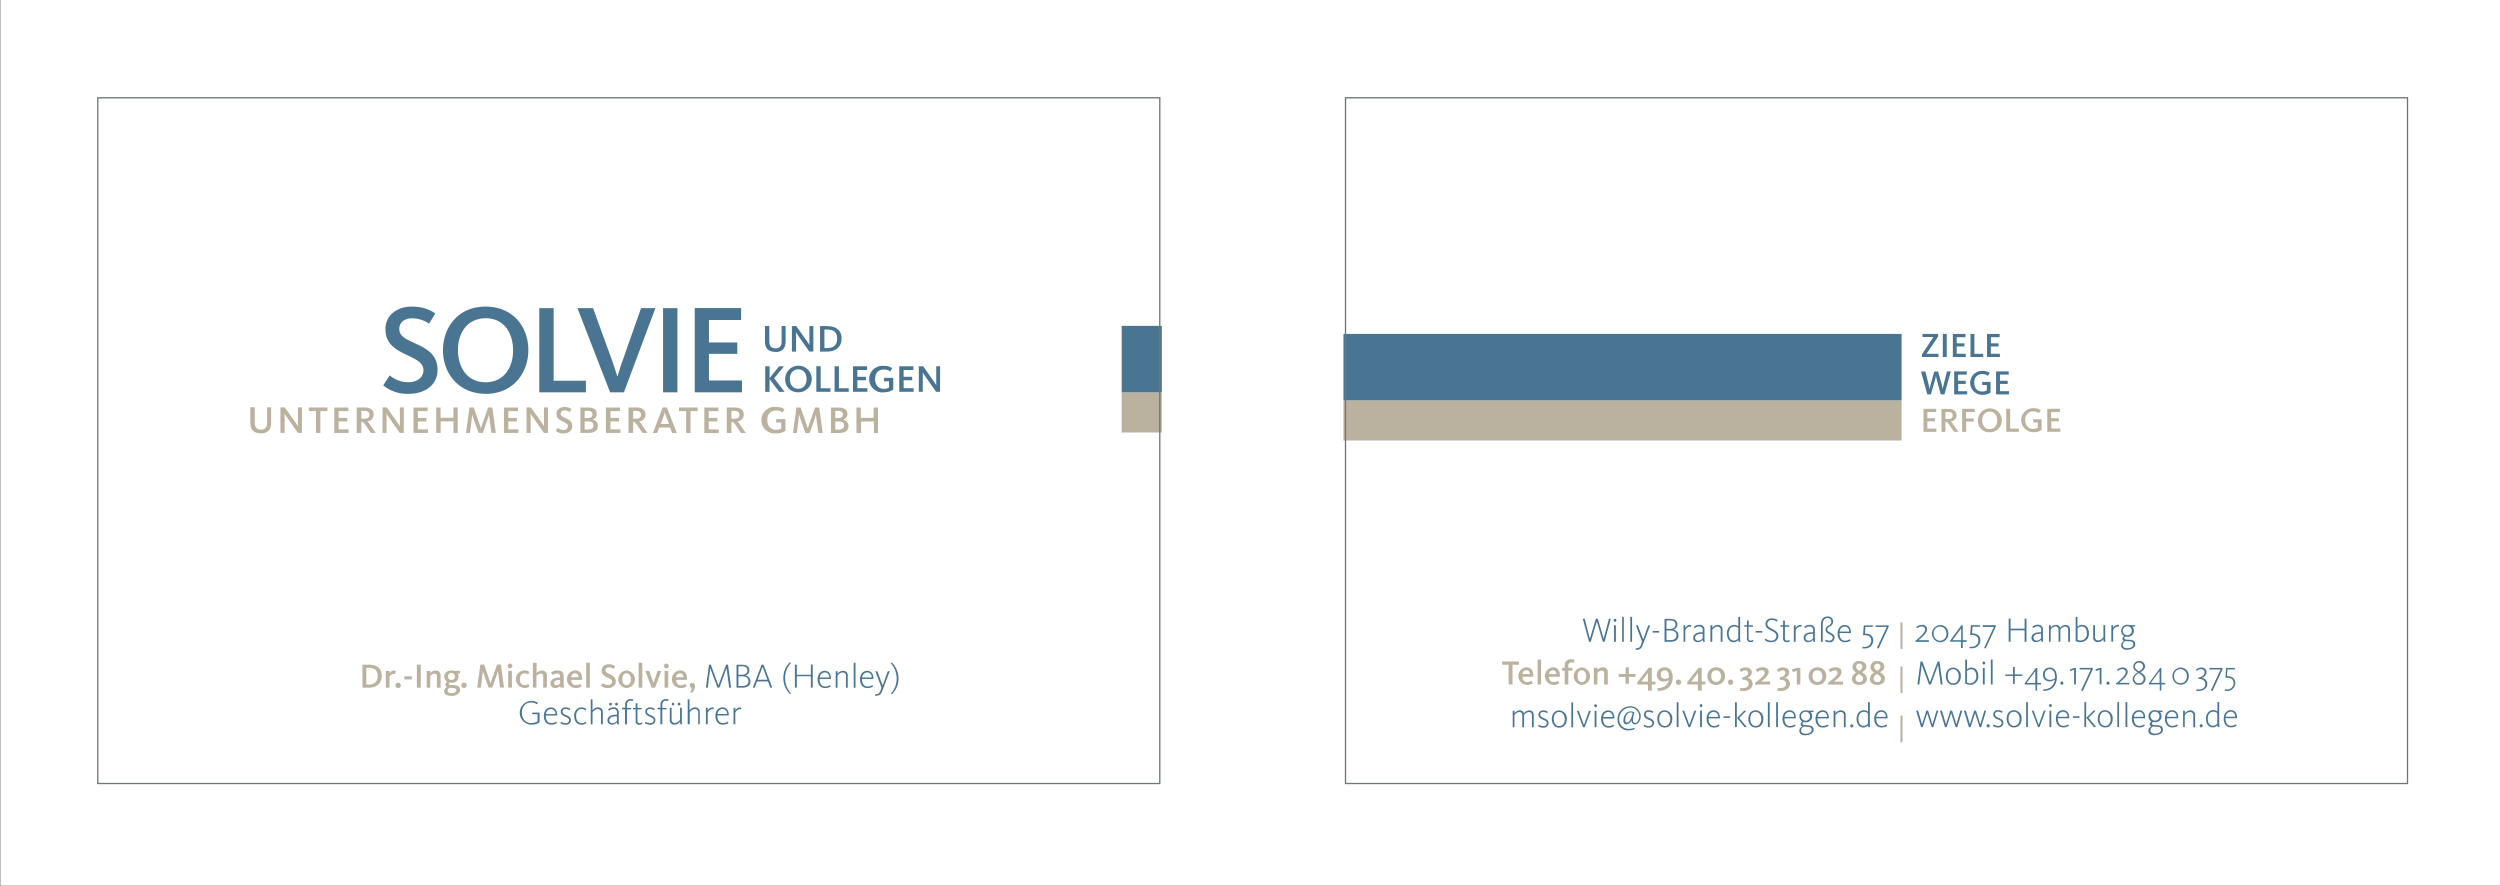
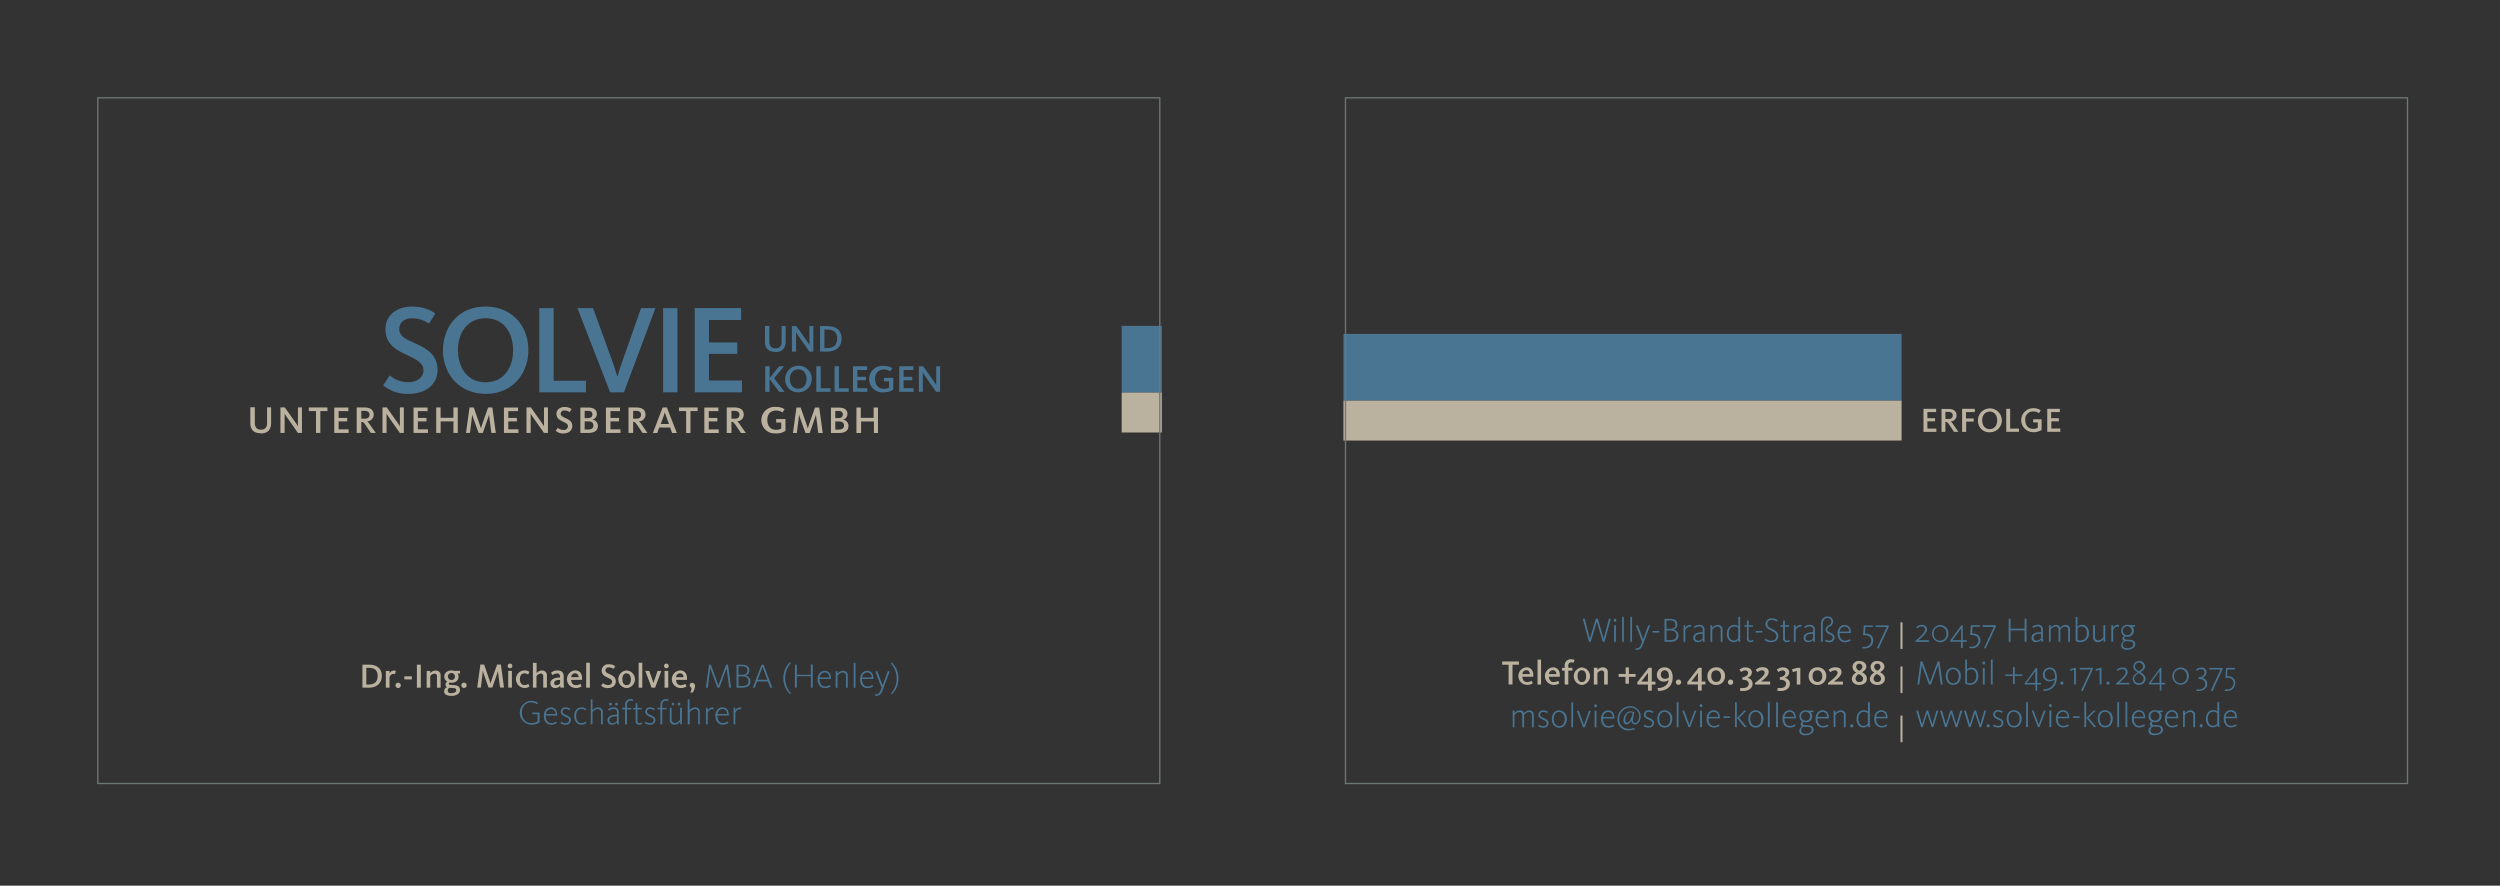
<svg xmlns="http://www.w3.org/2000/svg" id="Ebene_1" data-name="Ebene 1" viewBox="0 0 940 333">
  <rect x="0" y="0" width="940" height="333" fill="#333333" stroke="none" />
  <defs>
    <style>.cls-1,.cls-6,.cls-7{fill:none;}.cls-2{clip-path:url(#clip-path);}.cls-3{fill:#fff;}.cls-4{fill:#497593;}.cls-5{fill:#bbb19f;}.cls-6{stroke:#6f7676;stroke-width:0.5px;}.cls-7{stroke:#bbb19f;stroke-width:0.76px;}</style>
    <clipPath id="clip-path" transform="translate(-9.88 -131.28)">
      <rect class="cls-1" x="10" y="131.28" width="939.88" height="333" />
    </clipPath>
  </defs>
  <title>GrafikenOtteniDesign_solvie_2</title>
  <g class="cls-2">
-     <polygon class="cls-3" points="0 0 0 333 940 333 940 0 0 0 0 0" />
-   </g>
+     </g>
  <path class="cls-4" d="M209.59,403.76a5,5,0,0,0,3.16-.91v-3.63H210v0.61h2v2.67a4,4,0,0,1-2.43.65c-2.26,0-3.47-1.87-3.47-3.9s1.2-3.84,3.46-3.84a3.5,3.5,0,0,1,2.22.7l0.39-.53a4.34,4.34,0,0,0-2.59-.77,4.48,4.48,0,0,0,0,8.95h0Zm7.57,0a3.56,3.56,0,0,0,2.11-.64l-0.29-.53a3.07,3.07,0,0,1-1.79.59c-1.48,0-2.08-1.3-2.1-2.72v-0.14h4.28a2.94,2.94,0,0,0,0-.34c0-1.59-.86-2.7-2.34-2.7-1.65,0-2.67,1.43-2.67,3.18s0.88,3.3,2.78,3.3h0Zm-2-4a2,2,0,0,1,1.89-1.9,1.71,1.71,0,0,1,1.68,1.9h-3.56Zm7.31,4a1.81,1.81,0,0,0,2.08-1.74c0-1-.86-1.46-1.82-1.87-0.72-.31-1.34-0.59-1.34-1.3a1,1,0,0,1,1.16-1,2.34,2.34,0,0,1,1.43.48l0.34-.49a2.82,2.82,0,0,0-1.76-.57,1.63,1.63,0,0,0-1.83,1.62c0,1,.76,1.46,1.71,1.86s1.43,0.66,1.43,1.35a1.17,1.17,0,0,1-1.39,1.07,2.76,2.76,0,0,1-1.6-.52l-0.3.52a3.17,3.17,0,0,0,1.88.6h0Zm6,0a2.91,2.91,0,0,0,1.92-.64l-0.3-.51a2.5,2.5,0,0,1-1.59.56c-1.38,0-2-1.31-2-2.69s0.62-2.63,2-2.63a2.22,2.22,0,0,1,1.51.56l0.35-.49a2.69,2.69,0,0,0-1.85-.65c-1.6,0-2.73,1.27-2.73,3.24,0,1.67.88,3.25,2.66,3.25h0Zm3.53-.14h0.67V399.1a2.63,2.63,0,0,1,1.91-1.22,1.22,1.22,0,0,1,1.27,1.48v4.25h0.68v-4.4a1.7,1.7,0,0,0-1.81-1.95,2.6,2.6,0,0,0-2.06,1.13v-4.15H232v9.36h0Zm8,0.14a2.39,2.39,0,0,0,1.87-.92,7.14,7.14,0,0,0,.09.78h0.68a4.86,4.86,0,0,1-.13-1.25v-3.12a1.76,1.76,0,0,0-2-2,2.84,2.84,0,0,0-2,.79l0.36,0.47a2.24,2.24,0,0,1,1.61-.66,1.23,1.23,0,0,1,1.37,1.47V400h-0.29c-1.44,0-3.28.45-3.28,2.12a1.58,1.58,0,0,0,1.73,1.6h0Zm0.09-.58a1.06,1.06,0,0,1-1.12-1c0-1.16,1.18-1.56,2.58-1.56h0.29v1.67a2.18,2.18,0,0,1-1.74.94h0Zm-0.68-6.62a0.53,0.53,0,1,0-.51-0.53,0.52,0.52,0,0,0,.51.53h0Zm2.2,0a0.53,0.53,0,1,0,0-1.05,0.53,0.53,0,0,0,0,1.05h0Zm3.34,7.06h0.66V398h1.61v-0.55h-1.61v-1c0-1.12.47-1.72,1.4-1.72a1.75,1.75,0,0,1,.79.17l0.18-.6a2.33,2.33,0,0,0-.95-0.17,2,2,0,0,0-2.09,2.26v1H243.8V398h1.08v5.66h0Zm5.29,0.14a2.12,2.12,0,0,0,1.2-.36l-0.26-.51a1.64,1.64,0,0,1-.86.29c-0.56,0-.76-0.34-0.76-1V398h1.6v-0.55h-1.6v-1.77h-0.67v1.77h-1V398h1v4.27a1.29,1.29,0,0,0,1.35,1.53h0Zm4,0a1.81,1.81,0,0,0,2.08-1.74c0-1-.86-1.46-1.82-1.87-0.72-.31-1.34-0.59-1.34-1.3a1,1,0,0,1,1.16-1,2.34,2.34,0,0,1,1.43.48l0.34-.49a2.81,2.81,0,0,0-1.75-.57,1.63,1.63,0,0,0-1.83,1.62c0,1,.77,1.46,1.72,1.86s1.43,0.66,1.43,1.35a1.17,1.17,0,0,1-1.39,1.07,2.76,2.76,0,0,1-1.6-.52l-0.3.52a3.17,3.17,0,0,0,1.88.6h0Zm4-.16h0.66V398h1.61v-0.55h-1.61v-1c0-1.12.47-1.72,1.4-1.72a1.76,1.76,0,0,1,.79.17l0.18-.6a2.34,2.34,0,0,0-.95-0.17,2,2,0,0,0-2.09,2.26v1H257.1V398h1.08v5.66h0Zm5.31,0.14a2.49,2.49,0,0,0,2.05-1.16,6.79,6.79,0,0,0,.09,1h0.69a5.23,5.23,0,0,1-.12-1.2v-5h-0.68v4.5a2.55,2.55,0,0,1-1.9,1.24,1.23,1.23,0,0,1-1.27-1.5v-4.24h-0.68v4.38a1.71,1.71,0,0,0,1.81,2h0Zm-0.62-7.2a0.53,0.53,0,0,0,0-1.05,0.53,0.53,0,0,0,0,1.05h0Zm2.2,0a0.53,0.53,0,1,0,0-1.05,0.53,0.53,0,0,0,0,1.05h0Zm3.41,7.06h0.68V399.1a2.63,2.63,0,0,1,1.91-1.22,1.22,1.22,0,0,1,1.28,1.48v4.25H273v-4.4a1.7,1.7,0,0,0-1.81-1.95,2.59,2.59,0,0,0-2.05,1.13v-4.15h-0.68v9.36h0Zm6.76,0h0.68V399.3a2.14,2.14,0,0,1,1.59-1.38,1.3,1.3,0,0,1,.51.09l0.17-.64a1.7,1.7,0,0,0-.6-0.1,2,2,0,0,0-1.66,1.22v-1.08h-0.68v6.2h0Zm6.38,0.14a3.56,3.56,0,0,0,2.11-.64l-0.29-.53a3.07,3.07,0,0,1-1.8.59c-1.48,0-2.08-1.3-2.1-2.72v-0.14h4.28a2.94,2.94,0,0,0,0-.34c0-1.59-.86-2.7-2.34-2.7-1.65,0-2.67,1.43-2.67,3.18s0.88,3.3,2.78,3.3h0Zm-2-4a2,2,0,0,1,1.89-1.9,1.71,1.71,0,0,1,1.68,1.9h-3.56Zm6,3.86h0.68V399.3a2.14,2.14,0,0,1,1.59-1.38,1.3,1.3,0,0,1,.51.09l0.17-.64a1.71,1.71,0,0,0-.6-0.1,2,2,0,0,0-1.66,1.22v-1.08h-0.68v6.2h0Z" transform="translate(-9.88 -131.28)" />
  <path class="cls-4" d="M275.33,389.85H276l0.92-7.36,2.73,7.36h0.72l2.69-7.37,1,7.37h0.72l-1.16-8.66H282.9L280,389l-2.85-7.8h-0.68l-1.17,8.66h0Zm11.5,0h2c2,0,3.21-.69,3.21-2.4a2.19,2.19,0,0,0-2-2.17v0a1.9,1.9,0,0,0,1.59-1.92c0-1.54-1.09-2.13-2.82-2.13h-2v8.66h0Zm0.7-.61v-3.66h1.3c1.68,0,2.46.7,2.46,1.87s-0.81,1.78-2.5,1.78h-1.26Zm0-4.25V381.8h1.22c1.46,0,2.16.47,2.16,1.56s-0.69,1.63-2.17,1.63h-1.21Zm5.42,4.86h0.71l0.87-2.34h4.11l0.88,2.34h0.75l-3.3-8.66h-0.73l-3.3,8.66h0Zm1.82-3L296.6,382l1.82,4.86h-3.64Zm12,5.31h0.65a8.61,8.61,0,0,1-2.33-6,8.27,8.27,0,0,1,2.33-5.76h-0.65a8.21,8.21,0,0,0-2.36,5.77,8.54,8.54,0,0,0,2.36,5.94h0Zm2-2.35h0.71v-4.28h5.28v4.28h0.71v-8.66h-0.71V385h-5.28v-3.77h-0.71v8.66h0ZM320.1,390a3.56,3.56,0,0,0,2.11-.64l-0.29-.53a3.07,3.07,0,0,1-1.79.58c-1.48,0-2.08-1.3-2.1-2.72v-0.14h4.28a2.94,2.94,0,0,0,0-.34c0-1.59-.86-2.7-2.34-2.7-1.65,0-2.67,1.43-2.67,3.18s0.88,3.3,2.78,3.3h0Zm-2-4a2,2,0,0,1,1.89-1.9,1.71,1.71,0,0,1,1.68,1.9h-3.57Zm6,3.86h0.68v-4.51a2.57,2.57,0,0,1,1.91-1.22,1.21,1.21,0,0,1,1.26,1.48v4.25h0.68v-4.4a1.69,1.69,0,0,0-1.79-1.95,2.59,2.59,0,0,0-2.05,1.13v-1H324.1v6.2h0Zm6.78,0h0.67v-9.36h-0.67v9.36h0Zm5.18,0.14a3.57,3.57,0,0,0,2.11-.64l-0.29-.53a3.07,3.07,0,0,1-1.79.58c-1.48,0-2.08-1.3-2.1-2.72v-0.14h4.28a2.94,2.94,0,0,0,0-.34c0-1.59-.86-2.7-2.34-2.7-1.65,0-2.67,1.43-2.67,3.18s0.88,3.3,2.78,3.3h0Zm-2-4a2,2,0,0,1,1.89-1.9,1.71,1.71,0,0,1,1.68,1.9H334Zm5.41,6.85c1.35,0,1.83-.92,2.28-2.09l2.67-7.1h-0.72L341.75,389l-2-5.32h-0.74l2.33,6.16-0.31.88c-0.38,1-.74,1.56-1.62,1.56a2.25,2.25,0,0,1-.43,0l-0.09.57a2,2,0,0,0,.51.05h0Zm5.22-.64h0.65a8.13,8.13,0,0,0,2.37-5.77,8.54,8.54,0,0,0-2.37-5.94h-0.65a8.61,8.61,0,0,1,2.33,6,8.28,8.28,0,0,1-2.33,5.76h0Z" transform="translate(-9.88 -131.28)" />
  <path class="cls-5" d="M146.14,389.85h2.29c3.45,0,5-1.95,5-4.45s-1.52-4.21-4.93-4.21h-2.35v8.66h0Zm1.47-1.18v-6.3h0.87c2.32,0,3.4,1,3.4,3.08s-1.13,3.21-3.33,3.21h-0.94Zm7.34,1.18h1.39v-4.08a1.82,1.82,0,0,1,1.44-1.11,1.16,1.16,0,0,1,.61.13l0.34-1.23a1.53,1.53,0,0,0-.77-0.16,2,2,0,0,0-1.62,1.07v-0.91h-1.39v6.29h0Zm4.63,0.13a1,1,0,0,0,1-1,1,1,0,0,0-2,0,1,1,0,0,0,1,1h0Zm2.33-3.25h2.81v-1.14h-2.81v1.14h0Zm4.72,3.12h1.47v-8.66h-1.47v8.66h0Zm3.63,0h1.39v-4.32a2.06,2.06,0,0,1,1.52-.95,0.9,0.9,0,0,1,1,1.11v4.16h1.38V385.4a1.76,1.76,0,0,0-1.87-2,2.57,2.57,0,0,0-2,1v-0.84h-1.37v6.29h0Zm9.28,3.1c1.87,0,3.3-.87,3.3-2.18,0-1.9-1.77-1.86-3.11-1.94-0.73,0-1.1-.13-1.1-0.47a0.48,0.48,0,0,1,.32-0.43,4.18,4.18,0,0,0,.71.07c1.67,0,2.64-1,2.64-2.29a2.15,2.15,0,0,0-.35-1.18h0.91v-1h-2.19a3.38,3.38,0,0,0-1.05-.16c-1.66,0-2.68,1-2.68,2.3a2.1,2.1,0,0,0,1.12,1.91,1.28,1.28,0,0,0-.68,1.09,1,1,0,0,0,.56.95,1.82,1.82,0,0,0-1.07,1.57c0,1.2,1.07,1.72,2.65,1.72h0Zm0.08-1c-1,0-1.4-.42-1.4-1a1.25,1.25,0,0,1,.66-1.08c0.31,0.05.68,0.07,1,.09,0.83,0.05,1.56.05,1.56,0.86,0,0.64-.7,1.09-1.83,1.09h0Zm0-5a1.32,1.32,0,1,1,1.31-1.31,1.22,1.22,0,0,1-1.31,1.31h0Zm4.72,3a1,1,0,0,0,1-1,1,1,0,0,0-2,0,1,1,0,0,0,1,1h0Zm5-.13h1.34l0.61-5c0.06-.58.1-1,0.12-1.26h0c0.08,0.23.21,0.66,0.39,1.22l1.76,5H195l1.73-5c0.2-.57.31-1,0.38-1.22h0c0,0.21.06,0.61,0.14,1.24l0.64,5h1.5l-1.18-8.66H196.8l-2,5.59c-0.23.66-.39,1.2-0.49,1.54h0c-0.1-.35-0.26-0.87-0.48-1.54l-1.92-5.59H190.5l-1.18,8.66h0Zm12.32-7.27a0.88,0.88,0,1,0-.9-0.88,0.89,0.89,0,0,0,.9.88h0Zm-0.69,7.27h1.39v-6.29h-1.39v6.29h0Zm6,0.16a3.1,3.1,0,0,0,2-.6l-0.45-.95a2.65,2.65,0,0,1-1.44.44c-1.17,0-1.72-1-1.72-2.24s0.55-2.17,1.69-2.17a2.32,2.32,0,0,1,1.39.44l0.51-1a3.23,3.23,0,0,0-1.92-.56,3.31,3.31,0,0,0-.05,6.61h0Zm3.24-.16h1.38v-4.32a2.22,2.22,0,0,1,1.54-.95,0.9,0.9,0,0,1,1,1.11v4.16h1.38V385.4a1.76,1.76,0,0,0-1.87-2,2.59,2.59,0,0,0-2,1v-3.89h-1.38v9.36h0Zm8.49,0.16a2.32,2.32,0,0,0,1.82-.87,5.93,5.93,0,0,0,.1.71h1.37a8,8,0,0,1-.16-1.67v-2.56c0-1.56-.81-2.22-2.37-2.22a3.49,3.49,0,0,0-2.41.88l0.65,0.89a2.41,2.41,0,0,1,1.61-.64,1,1,0,0,1,1.13,1.08v0.46h-0.25c-1.6,0-3.35.56-3.35,2.2a1.7,1.7,0,0,0,1.85,1.74h0Zm0.36-1.07a0.75,0.75,0,0,1-.83-0.76c0-.89.82-1.21,2-1.21h0.25v1.26a1.74,1.74,0,0,1-1.39.7h0Zm7.26,1.07a4,4,0,0,0,2.26-.62l-0.48-.95a3.17,3.17,0,0,1-1.68.49c-1.22,0-1.72-.9-1.78-2h4.11c0-.18,0-0.38,0-0.55,0-1.85-.93-3-2.63-3a3.31,3.31,0,0,0,.17,6.61h0Zm-1.67-4.08a1.5,1.5,0,0,1,1.47-1.47,1.29,1.29,0,0,1,1.29,1.47h-2.76Zm5.64,3.93h1.38v-9.36h-1.38v9.36h0Zm8.14,0.16c1.82,0,3-1,3-2.47,0-1.64-1.2-2.22-2.34-2.76-0.89-.4-1.57-0.7-1.57-1.46a1.14,1.14,0,0,1,1.31-1.09,3.05,3.05,0,0,1,1.73.56l0.64-1a3.84,3.84,0,0,0-2.42-.71,2.42,2.42,0,0,0-2.68,2.31c0,1.4.87,2,1.94,2.54s2,0.82,2,1.72a1.36,1.36,0,0,1-1.55,1.21,2.91,2.91,0,0,1-1.91-.7l-0.66,1a3.85,3.85,0,0,0,2.57.87h0Zm7.06,0a3.31,3.31,0,0,0,0-6.61,3.31,3.31,0,0,0,0,6.61h0Zm0-1.09c-1.12,0-1.6-1-1.6-2.24s0.42-2.2,1.53-2.2,1.67,1,1.67,2.24-0.47,2.2-1.6,2.2h0Zm4.51,0.93h1.38v-9.36H250v9.36h0Zm4.92,0h1.29l2.33-6.29h-1.42l-1.52,4.55h0L254,383.55h-1.49l2.37,6.29h0Zm5.53-7.27a0.88,0.88,0,1,0-.9-0.88,0.89,0.89,0,0,0,.9.88h0Zm-0.69,7.27h1.39v-6.29h-1.39v6.29h0Zm6,0.16a4,4,0,0,0,2.26-.62l-0.48-.95a3.17,3.17,0,0,1-1.68.49c-1.22,0-1.72-.9-1.78-2h4.11c0-.18,0-0.38,0-0.55,0-1.85-.93-3-2.63-3a3.31,3.31,0,0,0,.17,6.61h0Zm-1.67-4.08a1.5,1.5,0,0,1,1.47-1.47,1.29,1.29,0,0,1,1.29,1.47h-2.76Zm5.28,5.75h0.91a4.16,4.16,0,0,0,.92-2.39,1.11,1.11,0,0,0-1.07-1.23,0.86,0.86,0,0,0-.91.86c0,0.75.68,0.81,0.68,1.4a2.74,2.74,0,0,1-.53,1.36h0Z" transform="translate(-9.88 -131.28)" />
  <path class="cls-4" d="M297.6,278.61h1.62V273.8l3.65,4.81h2l-3.91-5.11,3.69-4.48h-1.84l-3.56,4.41V269H297.6v9.59h0ZM310,278.78a5,5,0,1,0-4.89-5,4.73,4.73,0,0,0,4.89,5h0Zm0-1.33c-2.08,0-3.13-1.71-3.13-3.67s1.07-3.62,3.17-3.62,3.11,1.7,3.11,3.66-1,3.63-3.16,3.63h0Zm6.83,1.15h5.31v-1.32h-3.68V269h-1.64v9.59h0Zm6.88,0H329v-1.32h-3.68V269h-1.64v9.59h0Zm6.87,0H336v-1.35h-3.76v-3h3.23v-1.3h-3.23v-2.56h3.66V269h-5.29v9.59h0Zm11.56,0.17a6,6,0,0,0,3.61-1v-4.41h-3.5v1.3h1.91V277a3.53,3.53,0,0,1-2,.47c-2.24,0-3.24-1.74-3.24-3.7s1-3.54,3.32-3.54a3.65,3.65,0,0,1,2.38.73l0.77-1.21a5.06,5.06,0,0,0-3.11-.88,5,5,0,1,0-.12,9.94h0Zm5.88-.17h5.39v-1.35h-3.76v-3h3.23v-1.3h-3.23v-2.56h3.66V269H348v9.59h0Zm7.34,0h1.49v-6.18c0-.53,0-1-0.06-1.17h0c0.14,0.23.43,0.76,0.85,1.34l4.2,6h1.51V269H361.9v5.76c0,0.72,0,1.25.06,1.41h0c-0.13-.22-0.45-0.78-1-1.53L357,269h-1.64v9.59h0Z" transform="translate(-9.88 -131.28)" />
  <path class="cls-4" d="M301.46,263.66c2.58,0,3.82-1.47,3.82-4v-5.81h-1.52v5.93c0,1.5-.7,2.48-2.26,2.48s-2.35-.85-2.35-2.64v-5.78h-1.64v5.93c0,2.39,1.22,3.83,3.94,3.83h0Zm6.25-.17h1.49V257.3c0-.53,0-1-0.06-1.17h0c0.15,0.23.43,0.76,0.85,1.34l4.2,6h1.51v-9.59h-1.49v5.76c0,0.72,0,1.25.06,1.41h0c-0.13-.22-0.45-0.78-1-1.53l-4-5.65h-1.64v9.59h0Zm10.51,0h2.55c3.84,0,5.56-2.16,5.56-4.93s-1.69-4.67-5.49-4.67h-2.62v9.59h0Zm1.64-1.31v-7h1c2.58,0,3.78,1.05,3.78,3.41s-1.26,3.56-3.71,3.56h-1Z" transform="translate(-9.88 -131.28)" />
  <path class="cls-5" d="M108,294.24c2.58,0,3.82-1.47,3.82-4v-5.81h-1.52v5.93c0,1.5-.7,2.48-2.26,2.48s-2.35-.85-2.35-2.64v-5.78H104v5.93c0,2.39,1.22,3.83,3.94,3.83h0Zm7.41-.17h1.49v-6.18c0-.53,0-1-0.06-1.17h0c0.15,0.23.44,0.76,0.86,1.34l4.2,6h1.51v-9.59H121.9v5.76c0,0.72,0,1.25.06,1.41h0c-0.13-.22-0.45-0.78-1-1.53l-4-5.65h-1.64v9.59h0Zm13.27,0h1.65v-8.24H133v-1.35h-7v1.35h2.69v8.24h0Zm6.89,0h5.39v-1.35h-3.76v-3h3.23v-1.3h-3.23v-2.56h3.66v-1.35h-5.29v9.59h0Zm8.52,0h1.64v-4.16h0.13c0.55,0,.71.12,1.64,1.44l1.84,2.72h1.84L149,291a4.79,4.79,0,0,0-1.07-1.3v0a2.5,2.5,0,0,0,2.45-2.55c0-1.71-1.25-2.66-3.39-2.66h-3v9.59h0Zm1.64-5.37v-2.94h1.17c1.3,0,1.9.5,1.9,1.46s-0.57,1.48-1.81,1.48h-1.26Zm8,5.37h1.49v-6.18c0-.53,0-1-0.06-1.17h0c0.14,0.23.43,0.76,0.85,1.34l4.2,6h1.51v-9.59h-1.49v5.76c0,0.72,0,1.25.06,1.41h0c-0.13-.22-0.45-0.78-1-1.53l-4-5.65H153.7v9.59h0Zm11.67,0h5.39v-1.35H167v-3h3.23v-1.3H167v-2.56h3.66v-1.35h-5.29v9.59h0Zm8.52,0h1.64v-4.35h4.82v4.35H182v-9.59h-1.64v3.9h-4.82v-3.9h-1.64v9.59h0Zm11.18,0h1.49l0.68-5.52c0.07-.65.12-1.12,0.13-1.4h0c0.09,0.26.23,0.74,0.43,1.35l2,5.56h1.59l1.92-5.56c0.22-.63.35-1.1,0.42-1.35h0c0,0.23.07,0.68,0.16,1.37l0.71,5.55h1.67L195,284.48h-1.58l-2.17,6.19c-0.26.74-.43,1.33-0.55,1.7h0c-0.12-.39-0.29-1-0.54-1.7L188,284.48h-1.58l-1.32,9.59h0Zm14.32,0h5.39v-1.35H201v-3h3.23v-1.3H201v-2.56h3.66v-1.35h-5.29v9.59h0Zm8.5,0h1.49v-6.18c0-.53,0-1-0.06-1.17h0c0.15,0.23.43,0.76,0.85,1.34l4.2,6h1.51v-9.59h-1.49v5.76c0,0.72,0,1.25.06,1.41h0c-0.13-.22-0.45-0.78-1-1.53l-4-5.65h-1.64v9.59h0Zm13.81,0.17c2,0,3.33-1.1,3.33-2.74,0-1.82-1.33-2.46-2.61-3.05-1-.45-1.75-0.78-1.75-1.61a1.26,1.26,0,0,1,1.46-1.21,3.41,3.41,0,0,1,1.93.62l0.71-1.15a4.29,4.29,0,0,0-2.69-.79c-1.62,0-3,1-3,2.56s1,2.23,2.16,2.81,2.17,0.91,2.17,1.9a1.51,1.51,0,0,1-1.72,1.34,3.25,3.25,0,0,1-2.13-.78l-0.74,1.14a4.29,4.29,0,0,0,2.87,1h0Zm6.37-.17h2.87c2.19,0,3.71-.72,3.71-2.68a2.32,2.32,0,0,0-2.13-2.33v0a2.08,2.08,0,0,0,1.72-2.16c0-1.77-1.46-2.39-3.26-2.39h-2.91v9.59h0Zm1.61-1.28v-3.07h1.29c1.45,0,2,.58,2,1.58s-0.7,1.48-2.1,1.48h-1.2Zm0-4.29v-2.74h1.14c1.17,0,1.78.4,1.78,1.32s-0.55,1.41-1.81,1.41h-1.12Zm8.07,5.57h5.39v-1.35h-3.76v-3h3.23v-1.3h-3.23v-2.56H243v-1.35h-5.29v9.59h0Zm8.52,0h1.64v-4.16H248c0.55,0,.71.12,1.64,1.44l1.84,2.72h1.84L251.21,291a4.79,4.79,0,0,0-1.07-1.3v0a2.5,2.5,0,0,0,2.45-2.55c0-1.71-1.25-2.66-3.39-2.66h-3v9.59h0Zm1.64-5.37v-2.94H249c1.3,0,1.9.5,1.9,1.46s-0.56,1.48-1.81,1.48h-1.26Zm10.38,2,1-2.74c0.27-.75.43-1.31,0.53-1.66h0c0.12,0.33.26,0.85,0.55,1.66l1,2.74h-3.13Zm-2.85,3.38H257l0.74-2.06h4.1l0.75,2.06h1.78l-3.75-9.59h-1.58l-3.68,9.59h0Zm12.38,0h1.65v-8.24h2.68v-1.35h-7v1.35h2.69v8.24h0Zm6.89,0h5.39v-1.35h-3.76v-3h3.23v-1.3h-3.23v-2.56H280v-1.35h-5.29v9.59h0Zm8.52,0h1.64v-4.16H285c0.55,0,.71.12,1.64,1.44l1.84,2.72h1.84L288.15,291a4.79,4.79,0,0,0-1.07-1.3v0a2.5,2.5,0,0,0,2.45-2.55c0-1.71-1.25-2.66-3.39-2.66h-3v9.59h0Zm1.64-5.37v-2.94H286c1.3,0,1.9.5,1.9,1.46s-0.56,1.48-1.81,1.48h-1.26Zm16.71,5.55a6,6,0,0,0,3.61-1v-4.41h-3.5v1.3h1.91v2.25a3.53,3.53,0,0,1-2,.48c-2.24,0-3.24-1.74-3.24-3.7s1-3.54,3.32-3.54a3.65,3.65,0,0,1,2.38.74l0.77-1.21a5.05,5.05,0,0,0-3.11-.88,5,5,0,1,0-.12,9.94h0Zm6.4-.17h1.49l0.68-5.52c0.07-.65.12-1.12,0.13-1.4h0c0.09,0.26.23,0.74,0.43,1.35l2,5.56h1.59l1.93-5.56c0.22-.63.35-1.1,0.42-1.35h0c0,0.23.07,0.68,0.16,1.37l0.71,5.55h1.67l-1.32-9.59h-1.58l-2.17,6.19c-0.26.74-.43,1.33-0.55,1.7h0c-0.12-.39-0.29-1-0.54-1.7l-2.14-6.19h-1.58l-1.32,9.59h0Zm14.32,0h2.87c2.19,0,3.71-.72,3.71-2.68a2.32,2.32,0,0,0-2.13-2.33v0a2.08,2.08,0,0,0,1.72-2.16c0-1.77-1.46-2.39-3.26-2.39h-2.91v9.59h0Zm1.61-1.28v-3.07h1.29c1.45,0,2,.58,2,1.58s-0.7,1.48-2.1,1.48h-1.2Zm0-4.29v-2.74H325c1.17,0,1.78.4,1.78,1.32s-0.55,1.41-1.81,1.41h-1.11Zm8.07,5.57h1.64v-4.35h4.82v4.35H340v-9.59h-1.64v3.9h-4.82v-3.9h-1.64v9.59h0Z" transform="translate(-9.88 -131.28)" />
  <path class="cls-4" d="M163.39,279.37c6.69,0,11-3.61,11-9,0-6-4.4-8.13-8.6-10.08-3.25-1.47-5.78-2.57-5.78-5.32,0-2.52,2-4,4.83-4a11.25,11.25,0,0,1,6.36,2l2.34-3.8c-1.19-.9-3.92-2.61-8.89-2.61-5.35,0-9.84,3.14-9.84,8.46,0,5.13,3.2,7.37,7.12,9.27,3.68,1.85,7.17,3,7.17,6.28,0,2.38-2.15,4.42-5.69,4.42a10.73,10.73,0,0,1-7-2.57l-2.44,3.76a14.17,14.17,0,0,0,9.46,3.18h0Zm29.15,0c10.27,0,16-7.84,16-16.5s-5.78-16.31-16.1-16.31-16,7.8-16,16.45,5.88,16.35,16.15,16.35h0ZM192.39,275c-6.88,0-10.32-5.66-10.32-12.12s3.54-11.93,10.46-11.93,10.27,5.61,10.27,12.07-3.44,12-10.42,12h0Zm20.26,3.8h17.54v-4.37H218.05V247.14h-5.4V278.8h0Zm26.66,0h5.16l11.85-31.66h-5.4l-7.12,20.25c-0.86,2.43-1.48,4.61-1.72,5.37H242c-0.29-.71-0.91-2.9-1.77-5.37l-7.36-20.25H227l12.28,31.66h0Zm19.88,0h5.4V247.14h-5.4V278.8h0Zm11.9,0h17.78v-4.47H276.45v-10H287.1v-4.28H276.45v-8.46h12.09v-4.47H271.1V278.8h0Z" transform="translate(-9.88 -131.28)" />
  <polygon class="cls-5" points="421.75 147.53 421.75 162.62 436.84 162.62 436.84 147.53 421.75 147.53 421.75 147.53" />
  <polygon class="cls-4" points="421.75 122.53 421.75 147.53 436.84 147.53 436.84 122.53 421.75 122.53 421.75 122.53" />
  <polygon class="cls-6" points="36.77 36.77 36.77 294.6 436.08 294.6 436.08 36.77 36.77 36.77 36.77 36.77" />
  <path class="cls-5" d="M733.11,293.66h4.84v-1.22h-3.38V289.7h2.9v-1.17h-2.9v-2.32h3.29V285h-4.75v8.66h0Zm6.77,0h1.47V289.9h0.12c0.49,0,.64.1,1.47,1.3l1.65,2.46h1.65l-1.9-2.76a4.28,4.28,0,0,0-1-1.17v0a2.25,2.25,0,0,0,2.2-2.3c0-1.55-1.12-2.4-3-2.4h-2.65v8.66h0Zm1.47-4.85v-2.65h1.05c1.17,0,1.71.46,1.71,1.31s-0.51,1.34-1.63,1.34h-1.13Zm6.34,4.85h1.47v-3.85H752v-1.18h-2.9v-2.41h3.3V285h-4.77v8.66h0Zm10.3,0.16a4.49,4.49,0,1,0-4.4-4.47,4.26,4.26,0,0,0,4.4,4.47h0Zm0-1.19c-1.87,0-2.81-1.55-2.81-3.32s1-3.27,2.85-3.27,2.8,1.53,2.8,3.3-0.94,3.28-2.84,3.28h0Zm6.29,1H769v-1.2h-3.3V285h-1.47v8.66h0Zm10,0.16a5.4,5.4,0,0,0,3.24-.86v-4h-3.15v1.17h1.72v2a3.16,3.16,0,0,1-1.8.43c-2,0-2.91-1.58-2.91-3.34a2.88,2.88,0,0,1,3-3.2,3.27,3.27,0,0,1,2.13.66l0.69-1.09a4.52,4.52,0,0,0-2.79-.79,4.49,4.49,0,1,0-.1,9h0Zm5.44-.16h4.84v-1.22h-3.38V289.7H784v-1.17h-2.9v-2.32h3.29V285h-4.74v8.66h0Z" transform="translate(-9.88 -131.28)" />
-   <path class="cls-4" d="M734.54,279.58h1.35l1.52-5.27c0.19-.71.39-1.6,0.4-1.64h0s0.17,0.94.36,1.64l1.44,5.27H741l2.38-8.66h-1.42L740.66,276c-0.18.7-.3,1.52-0.31,1.56h0s-0.17-.9-0.35-1.59l-1.38-5h-1.46l-1.4,5.06c-0.17.66-.35,1.53-0.36,1.59h0c0-.05-0.16-0.88-0.31-1.56l-1.26-5.08H732.2l2.34,8.66h0Zm10.15,0h4.84v-1.22h-3.38v-2.73H749v-1.17h-2.9v-2.32h3.29v-1.22h-4.74v8.66h0Zm10.41,0.16a5.4,5.4,0,0,0,3.24-.86v-4h-3.15v1.17h1.72v2a3.16,3.16,0,0,1-1.8.43c-2,0-2.91-1.57-2.91-3.34a2.88,2.88,0,0,1,3-3.2,3.27,3.27,0,0,1,2.13.66l0.69-1.09a4.53,4.53,0,0,0-2.8-.79,4.49,4.49,0,1,0-.1,9h0Zm5.31-.16h4.84v-1.22h-3.38v-2.73h2.9v-1.17h-2.9v-2.32h3.29v-1.22H760.4v8.66h0Z" transform="translate(-9.88 -131.28)" />
-   <path class="cls-4" d="M732.55,265.5h6.2v-1.19h-4.49l4.36-6.53v-0.93h-5.88V258h4.11l-4.3,6.49v1h0Zm7.83,0h1.47v-8.66h-1.47v8.66h0Zm3.77,0H749v-1.22H745.6v-2.73h2.9v-1.17h-2.9v-2.32h3.29v-1.22h-4.74v8.66h0Zm6.64,0h4.77v-1.19h-3.3v-7.47h-1.47v8.66h0Zm6.2,0h4.84v-1.22h-3.38v-2.73h2.9v-1.17h-2.9v-2.32h3.29v-1.22H757v8.66h0Z" transform="translate(-9.88 -131.28)" />
  <path class="cls-4" d="M578.63,404.72h0.68V400.2A2.38,2.38,0,0,1,581.1,399c0.86,0,1.16.57,1.16,1.48v4.25h0.68v-4.6a2.38,2.38,0,0,1,1.78-1.13c0.9,0,1.17.6,1.17,1.48v4.25h0.68v-4.4c0-1.13-.47-1.95-1.7-1.95a2.56,2.56,0,0,0-2,1.16,1.47,1.47,0,0,0-1.59-1.16,2.37,2.37,0,0,0-1.94,1.12v-1h-0.68v6.2h0Zm11.44,0.16a1.81,1.81,0,0,0,2.08-1.74c0-1-.86-1.46-1.82-1.87-0.72-.31-1.34-0.59-1.34-1.3a1,1,0,0,1,1.16-1,2.33,2.33,0,0,1,1.43.48l0.34-.49a2.82,2.82,0,0,0-1.76-.57,1.63,1.63,0,0,0-1.83,1.62c0,1,.77,1.46,1.72,1.86s1.43,0.66,1.43,1.35a1.17,1.17,0,0,1-1.39,1.07,2.76,2.76,0,0,1-1.6-.52l-0.3.52a3.18,3.18,0,0,0,1.89.6h0Zm6.1,0c2,0,2.83-1.7,2.83-3.26a3,3,0,0,0-2.85-3.22c-2,0-2.78,1.69-2.78,3.25s0.84,3.24,2.79,3.24h0Zm0-.58c-1.4,0-2.09-1.27-2.09-2.68s0.64-2.64,2-2.64,2.16,1.27,2.16,2.67-0.69,2.65-2.11,2.65h0Zm4.53,0.44h0.67v-9.36h-0.67v9.36h0Zm4.41,0h0.62l2.32-6.2h-0.7l-1.92,5.34-1.94-5.34h-0.73l2.35,6.2h0Zm4.69-7.5a0.52,0.52,0,0,0,.52-0.53,0.51,0.51,0,1,0-1,0,0.52,0.52,0,0,0,.51.53h0Zm-0.34,7.5h0.69v-6.2h-0.69v6.2h0Zm5.21,0.14a3.56,3.56,0,0,0,2.11-.64l-0.28-.53a3.07,3.07,0,0,1-1.8.59c-1.48,0-2.08-1.3-2.09-2.72v-0.14h4.28a2.93,2.93,0,0,0,0-.34c0-1.59-.86-2.7-2.34-2.7-1.65,0-2.66,1.43-2.66,3.18s0.88,3.3,2.78,3.3h0Zm-2-4a2,2,0,0,1,1.89-1.9,1.71,1.71,0,0,1,1.68,1.9h-3.57Zm9.61,5a5.82,5.82,0,0,0,2.29-.45l-0.22-.48a5.18,5.18,0,0,1-2,.39,3.51,3.51,0,0,1-3.64-3.72,4.23,4.23,0,0,1,4-4.29,3.31,3.31,0,0,1,3.51,3.37c0,1.17-.65,2.43-1.57,2.43a0.94,0.94,0,0,1-.78-1.08,8,8,0,0,1,.17-1.37l0.34-1.62a4.39,4.39,0,0,0-1.38-.3c-1.69,0-2.71,1.79-2.71,3.43a1.32,1.32,0,0,0,1.15,1.48,2.4,2.4,0,0,0,1.91-1.82h0a2.53,2.53,0,0,0,0,.32,1.31,1.31,0,0,0,1.26,1.49c1.26,0,2.17-1.53,2.17-3a3.86,3.86,0,0,0-4.06-3.83,4.76,4.76,0,0,0-4.64,4.85,4,4,0,0,0,4.17,4.24h0ZM621.59,403a0.85,0.85,0,0,1-.61-1c0-1.43.83-2.85,2-2.85a2.66,2.66,0,0,1,.79.17l-0.05.23c-0.29,1.26-1,3.43-2.09,3.43h0Zm8.14,1.83a1.81,1.81,0,0,0,2.08-1.74c0-1-.86-1.46-1.82-1.87-0.72-.31-1.34-0.59-1.34-1.3a1,1,0,0,1,1.16-1,2.33,2.33,0,0,1,1.43.48l0.34-.49a2.82,2.82,0,0,0-1.76-.57A1.63,1.63,0,0,0,628,400c0,1,.77,1.46,1.72,1.86s1.43,0.66,1.43,1.35a1.17,1.17,0,0,1-1.39,1.07,2.76,2.76,0,0,1-1.6-.52l-0.3.52a3.18,3.18,0,0,0,1.89.6h0Zm6.1,0c2,0,2.84-1.7,2.84-3.26a3,3,0,0,0-2.85-3.22c-2,0-2.78,1.69-2.78,3.25s0.84,3.24,2.79,3.24h0Zm0-.58c-1.41,0-2.09-1.27-2.09-2.68s0.64-2.64,2-2.64,2.16,1.27,2.16,2.67-0.69,2.65-2.11,2.65h0Zm4.53,0.44H641v-9.36h-0.68v9.36h0Zm4.41,0h0.62l2.32-6.2H647l-1.92,5.34-1.94-5.34h-0.73l2.35,6.2h0Zm4.69-7.5a0.52,0.52,0,0,0,.52-0.53,0.51,0.51,0,1,0-1,0,0.52,0.52,0,0,0,.51.53h0Zm-0.34,7.5h0.69v-6.2h-0.69v6.2h0Zm5.21,0.14a3.56,3.56,0,0,0,2.11-.64l-0.29-.53a3.07,3.07,0,0,1-1.79.59c-1.48,0-2.08-1.3-2.09-2.72v-0.14h4.28a2.93,2.93,0,0,0,0-.34c0-1.59-.86-2.7-2.34-2.7-1.65,0-2.66,1.43-2.66,3.18s0.88,3.3,2.78,3.3h0Zm-2-4a2,2,0,0,1,1.89-1.9,1.71,1.71,0,0,1,1.68,1.9h-3.56Zm5.6,0.4h2.48v-0.6h-2.48v0.6h0Zm7.92,3.46h0.85l-2.89-3.48,2.74-2.72H665.7L663,401.23l2.86,3.48h0Zm-3.6,0h0.67v-9.36h-0.67v9.36h0Zm7.82,0.14c2,0,2.83-1.7,2.83-3.26a3,3,0,0,0-2.85-3.22c-2,0-2.78,1.69-2.78,3.25s0.84,3.24,2.79,3.24h0Zm0-.58c-1.41,0-2.1-1.27-2.1-2.68s0.64-2.64,2-2.64,2.16,1.27,2.16,2.67-0.69,2.65-2.11,2.65h0Zm4.53,0.44h0.68v-9.36H674.6v9.36h0Zm3.11,0h0.68v-9.36h-0.68v9.36h0Zm5.18,0.14a3.56,3.56,0,0,0,2.11-.64l-0.29-.53a3.07,3.07,0,0,1-1.79.59c-1.48,0-2.08-1.3-2.1-2.72v-0.14h4.28a2.92,2.92,0,0,0,0-.34c0-1.59-.86-2.7-2.34-2.7-1.65,0-2.67,1.43-2.67,3.18s0.88,3.3,2.78,3.3h0Zm-2-4a2,2,0,0,1,1.89-1.9,1.71,1.71,0,0,1,1.68,1.9h-3.57Zm7.9,6.89c1.59,0,3-.77,3-2,0-1.69-1.56-1.7-2.85-1.77-0.69,0-1.3-.09-1.3-0.57a0.67,0.67,0,0,1,.52-0.61,2.55,2.55,0,0,0,.72.09,2.22,2.22,0,0,0,2.38-2.26,2.17,2.17,0,0,0-.62-1.55h1.11v-0.55h-2a2.82,2.82,0,0,0-.9-0.14,2.21,2.21,0,0,0-2.37,2.25,2.14,2.14,0,0,0,1.1,2,1.08,1.08,0,0,0-.64.94,0.88,0.88,0,0,0,.58.87,1.9,1.9,0,0,0-1.09,1.66c0,1.12.95,1.7,2.34,1.7h0Zm0-.56c-1.16,0-1.7-.52-1.7-1.21a1.58,1.58,0,0,1,1-1.46c0.31,0,.78.07,1.18,0.08,0.87,0,1.79.08,1.79,1.17,0,0.86-1,1.42-2.25,1.42h0Zm0-4.89a1.69,1.69,0,1,1,1.68-1.68,1.61,1.61,0,0,1-1.68,1.68h0Zm6.51,2.56a3.56,3.56,0,0,0,2.11-.64l-0.29-.53a3.07,3.07,0,0,1-1.79.59c-1.48,0-2.08-1.3-2.09-2.72v-0.14h4.28a2.93,2.93,0,0,0,0-.34c0-1.59-.86-2.7-2.34-2.7-1.65,0-2.67,1.43-2.67,3.18s0.88,3.3,2.78,3.3h0Zm-2-4a2,2,0,0,1,1.89-1.9,1.71,1.71,0,0,1,1.68,1.9H693.3Zm6,3.86H700V400.2a2.57,2.57,0,0,1,1.91-1.22,1.21,1.21,0,0,1,1.26,1.48v4.25h0.68v-4.4a1.69,1.69,0,0,0-1.79-1.95A2.59,2.59,0,0,0,700,399.5v-1h-0.68v6.2h0Zm6.85,0.12a0.6,0.6,0,0,0,.58-0.61,0.58,0.58,0,0,0-.58-0.58,0.59,0.59,0,0,0-.58.58,0.6,0.6,0,0,0,.58.61h0Zm4.36,0a2.27,2.27,0,0,0,1.78-.86,3.56,3.56,0,0,0,.09.71h0.69a4.78,4.78,0,0,1-.14-1.17v-8.19h-0.68v3.55a2.25,2.25,0,0,0-1.53-.53c-1.72,0-2.77,1.47-2.77,3.25s0.9,3.24,2.56,3.24h0Zm0.12-.61c-1.44,0-2-1.25-2-2.65s0.69-2.64,2.09-2.64a2.14,2.14,0,0,1,1.49.57v3.88a2.15,2.15,0,0,1-1.62.85h0Zm6.74,0.61a3.56,3.56,0,0,0,2.11-.64l-0.29-.53a3.07,3.07,0,0,1-1.79.59c-1.48,0-2.08-1.3-2.09-2.72v-0.14h4.28a2.93,2.93,0,0,0,0-.34c0-1.59-.86-2.7-2.34-2.7-1.65,0-2.66,1.43-2.66,3.18s0.88,3.3,2.78,3.3h0Zm-2-4a2,2,0,0,1,1.89-1.9,1.71,1.71,0,0,1,1.68,1.9h-3.57Zm16.84,3.86h0.62l1.68-5.23,1.68,5.23h0.62l1.87-6.2H738l-1.52,5.17-1.63-5.17H734.2l-1.62,5.16-1.51-5.16h-0.73l1.87,6.2h0Zm9,0h0.62l1.68-5.23,1.68,5.23h0.63l1.87-6.2H747l-1.52,5.17-1.62-5.17h-0.66l-1.63,5.16-1.51-5.16h-0.73l1.87,6.2h0Zm9,0h0.62l1.68-5.23,1.68,5.23h0.62l1.87-6.2H756l-1.52,5.17-1.63-5.17h-0.66l-1.63,5.16-1.51-5.16h-0.73l1.87,6.2h0Zm7.22,0.12a0.6,0.6,0,0,0,.58-0.61,0.58,0.58,0,0,0-.58-0.58,0.59,0.59,0,0,0-.58.58,0.6,0.6,0,0,0,.58.61h0Zm3.65,0a1.81,1.81,0,0,0,2.08-1.74c0-1-.86-1.46-1.82-1.87-0.71-.31-1.34-0.59-1.34-1.3a1,1,0,0,1,1.16-1,2.33,2.33,0,0,1,1.43.48l0.34-.49a2.82,2.82,0,0,0-1.76-.57,1.63,1.63,0,0,0-1.83,1.62c0,1,.77,1.46,1.72,1.86s1.43,0.66,1.43,1.35a1.17,1.17,0,0,1-1.39,1.07,2.76,2.76,0,0,1-1.6-.52l-0.3.52a3.18,3.18,0,0,0,1.89.6h0Zm6.1,0c2,0,2.83-1.7,2.83-3.26a3,3,0,0,0-2.85-3.22c-2,0-2.78,1.69-2.78,3.25s0.84,3.24,2.8,3.24h0Zm0-.58c-1.41,0-2.09-1.27-2.09-2.68s0.64-2.64,2-2.64,2.16,1.27,2.16,2.67-0.69,2.65-2.11,2.65h0Zm4.53,0.44h0.67v-9.36h-0.67v9.36h0Zm4.41,0h0.62l2.32-6.2h-0.7l-1.93,5.34-1.94-5.34H773.8l2.35,6.2h0Zm4.69-7.5a0.52,0.52,0,0,0,.52-0.53,0.51,0.51,0,1,0-1,0,0.52,0.52,0,0,0,.51.53h0Zm-0.34,7.5h0.69v-6.2h-0.69v6.2h0Zm5.21,0.14a3.56,3.56,0,0,0,2.11-.64l-0.29-.53a3.07,3.07,0,0,1-1.8.59c-1.48,0-2.08-1.3-2.09-2.72v-0.14h4.28a2.94,2.94,0,0,0,0-.34c0-1.59-.86-2.7-2.34-2.7-1.65,0-2.66,1.43-2.66,3.18s0.88,3.3,2.78,3.3h0Zm-2-4a2,2,0,0,1,1.89-1.9,1.71,1.71,0,0,1,1.68,1.9H783.7Zm5.61,0.4h2.48v-0.6H789.3v0.6h0Zm7.92,3.46h0.85l-2.89-3.48,2.74-2.72h-0.85l-2.72,2.72,2.86,3.48h0Zm-3.6,0h0.67v-9.36h-0.67v9.36h0Zm7.82,0.14c2,0,2.83-1.7,2.83-3.26a3,3,0,0,0-2.85-3.22c-2,0-2.78,1.69-2.78,3.25s0.84,3.24,2.8,3.24h0Zm0-.58c-1.41,0-2.09-1.27-2.09-2.68s0.64-2.64,2-2.64,2.16,1.27,2.16,2.67-0.69,2.65-2.11,2.65h0Zm4.53,0.44h0.68v-9.36H806v9.36h0Zm3.11,0h0.68v-9.36h-0.68v9.36h0Zm5.18,0.14a3.56,3.56,0,0,0,2.11-.64l-0.29-.53a3.07,3.07,0,0,1-1.79.59c-1.48,0-2.08-1.3-2.1-2.72v-0.14h4.28a2.93,2.93,0,0,0,0-.34c0-1.59-.86-2.7-2.34-2.7-1.65,0-2.67,1.43-2.67,3.18s0.88,3.3,2.78,3.3h0Zm-2-4a2,2,0,0,1,1.89-1.9,1.71,1.71,0,0,1,1.68,1.9h-3.57Zm7.9,6.89c1.59,0,3-.77,3-2,0-1.69-1.56-1.7-2.85-1.77-0.69,0-1.3-.09-1.3-0.57a0.67,0.67,0,0,1,.52-0.61,2.55,2.55,0,0,0,.72.09,2.22,2.22,0,0,0,2.38-2.26,2.17,2.17,0,0,0-.62-1.55H823v-0.55h-2a2.82,2.82,0,0,0-.9-0.14,2.21,2.21,0,0,0-2.37,2.25,2.14,2.14,0,0,0,1.1,2,1.08,1.08,0,0,0-.64.94,0.88,0.88,0,0,0,.59.87,1.9,1.9,0,0,0-1.09,1.66c0,1.12.95,1.7,2.34,1.7h0Zm0-.56c-1.16,0-1.7-.52-1.7-1.21a1.58,1.58,0,0,1,1-1.46c0.31,0,.78.07,1.18,0.08,0.87,0,1.79.08,1.79,1.17,0,0.86-.95,1.42-2.25,1.42h0Zm0-4.89a1.69,1.69,0,1,1,1.68-1.68,1.61,1.61,0,0,1-1.68,1.68h0Zm6.52,2.56a3.56,3.56,0,0,0,2.11-.64l-0.28-.53a3.07,3.07,0,0,1-1.8.59c-1.48,0-2.08-1.3-2.09-2.72v-0.14h4.28a2.93,2.93,0,0,0,0-.34c0-1.59-.86-2.7-2.34-2.7-1.65,0-2.66,1.43-2.66,3.18s0.88,3.3,2.78,3.3h0Zm-2-4a2,2,0,0,1,1.89-1.9,1.71,1.71,0,0,1,1.68,1.9h-3.57Zm6,3.86h0.68V400.2A2.57,2.57,0,0,1,833.3,399a1.21,1.21,0,0,1,1.26,1.48v4.25h0.68v-4.4a1.69,1.69,0,0,0-1.79-1.95,2.59,2.59,0,0,0-2.05,1.13v-1h-0.68v6.2h0Zm6.85,0.12a0.6,0.6,0,0,0,.58-0.61,0.58,0.58,0,0,0-.58-0.58,0.59,0.59,0,0,0-.58.58,0.6,0.6,0,0,0,.58.61h0Zm4.36,0a2.27,2.27,0,0,0,1.78-.86,3.56,3.56,0,0,0,.09.71h0.69a4.78,4.78,0,0,1-.14-1.17v-8.19h-0.68v3.55a2.25,2.25,0,0,0-1.53-.53c-1.72,0-2.77,1.47-2.77,3.25s0.9,3.24,2.56,3.24h0Zm0.12-.61c-1.44,0-2-1.25-2-2.65s0.69-2.64,2.09-2.64a2.14,2.14,0,0,1,1.49.57v3.88a2.15,2.15,0,0,1-1.63.85h0Zm6.74,0.61a3.56,3.56,0,0,0,2.11-.64l-0.29-.53a3.07,3.07,0,0,1-1.8.59c-1.48,0-2.08-1.3-2.09-2.72v-0.14H851a2.94,2.94,0,0,0,0-.34c0-1.59-.86-2.7-2.34-2.7-1.65,0-2.66,1.43-2.66,3.18s0.88,3.3,2.78,3.3h0Zm-2-4a2,2,0,0,1,1.89-1.9,1.71,1.71,0,0,1,1.68,1.9h-3.57Z" transform="translate(-9.88 -131.28)" />
  <path class="cls-4" d="M730.86,388.65h0.68l0.92-7.36,2.73,7.36h0.72l2.69-7.37,1,7.37h0.72L739.12,380h-0.69l-2.87,7.8-2.85-7.8H732l-1.17,8.66h0Zm13.45,0.14c2,0,2.84-1.7,2.84-3.26a3,3,0,0,0-2.85-3.23c-2,0-2.78,1.69-2.78,3.25s0.84,3.24,2.8,3.24h0Zm0-.58c-1.4,0-2.09-1.27-2.09-2.68s0.64-2.64,2-2.64,2.16,1.28,2.16,2.67-0.69,2.65-2.11,2.65h0Zm6.35,0.58a3.08,3.08,0,0,0,3.07-3.26c0-1.81-.86-3.23-2.63-3.23a2.21,2.21,0,0,0-1.63.71v-3.73h-0.67v9a3.5,3.5,0,0,0,1.86.47h0Zm0-.58a2.8,2.8,0,0,1-1.21-.25v-4.35a2.23,2.23,0,0,1,1.51-.7c1.51,0,2,1.29,2,2.64a2.42,2.42,0,0,1-2.33,2.65h0Zm5.12-7.06a0.52,0.52,0,0,0,.52-0.53,0.51,0.51,0,1,0-1,0,0.52,0.52,0,0,0,.51.53h0Zm-0.34,7.5h0.69v-6.2h-0.69v6.2h0Zm3,0h0.67v-9.36h-0.67v9.36h0Zm8.34-.21h0.65v-3h2.86v-0.58h-2.86v-2.8h-0.65v2.81h-2.9v0.57h2.9v3h0Zm8.38,2.51h0.67v-2.3h1.47v-0.58H775.9v-5.62h-0.52l-4.21,5.75v0.45h4.06V391h0Zm-3.28-2.89,3.28-4.46v4.46h-3.28Zm6.32,3c3.21,0,5.06-2.05,5.06-5.19,0-1.68-.65-3.59-2.64-3.59a2.54,2.54,0,0,0-2.59,2.63,2.35,2.35,0,0,0,2.47,2.55,3.16,3.16,0,0,0,2-.7c-0.26,2.43-2,3.74-4.42,3.74l0.12,0.56h0Zm2.37-4.19a1.74,1.74,0,0,1-1.84-2,1.88,1.88,0,0,1,1.86-2c1.44,0,2,1.42,2,3,0,0.07,0,.3,0,0.36a3,3,0,0,1-2,.69h0Zm4.58,1.87a0.6,0.6,0,0,0,.58-0.61,0.58,0.58,0,0,0-.58-0.59,0.59,0.59,0,0,0-.59.59,0.61,0.61,0,0,0,.59.61h0Zm4.6-.12h0.67v-6.2h-0.6l-1.64.57,0.13,0.59,1.43-.52v5.57h0Zm3.21,2.56,3.81-8.26v-0.51h-4.93V383h4.21l-3.67,7.89,0.57,0.27h0Zm6.4-2.56h0.67v-6.2h-0.6l-1.64.57,0.13,0.59,1.43-.52v5.57h0Zm3.13,0.12a0.6,0.6,0,0,0,.58-0.61,0.58,0.58,0,0,0-.58-0.59,0.59,0.59,0,0,0-.59.59,0.61,0.61,0,0,0,.59.61h0Zm3-.12h5.06v-0.58h-3.87c1.08-.95,3.21-2.68,3.21-4.1a1.72,1.72,0,0,0-2-1.66,3,3,0,0,0-2.09.88l0.38,0.43a2.41,2.41,0,0,1,1.66-.71,1.13,1.13,0,0,1,1.31,1.13c0,1.33-2.59,3.37-3.68,4.33v0.29h0Zm8.65,0.14a2.26,2.26,0,0,0,2.47-2.26c0-1-.69-1.74-1.95-2.48,1.12-.66,1.76-1.3,1.76-2.18a2.05,2.05,0,0,0-2.28-2A2.11,2.11,0,0,0,812,381.9c0,0.86.53,1.5,1.68,2.2-1.2.7-1.9,1.52-1.9,2.48a2.24,2.24,0,0,0,2.46,2.21h0Zm0-.6a1.67,1.67,0,0,1-1.8-1.67c0-.79.6-1.43,1.69-2.13,1.28,0.73,1.85,1.39,1.85,2.13a1.63,1.63,0,0,1-1.74,1.67h0Zm0-4.46c-1.08-.64-1.57-1.17-1.57-1.85a1.57,1.57,0,0,1,3.13,0c0,0.68-.55,1.22-1.56,1.83h0Zm7.73,7.22h0.67v-2.3h1.47v-0.58h-1.47v-5.62H822.1l-4.21,5.75v0.45h4.06V391h0Zm-3.28-2.89,3.28-4.46v4.46h-3.28Zm11.15,0.73a3.11,3.11,0,0,0,3.11-3.26,3.06,3.06,0,0,0-3.08-3.23,3.25,3.25,0,0,0,0,6.49h0Zm0-.58a2.44,2.44,0,0,1-2.39-2.68,2.4,2.4,0,0,1,2.37-2.64,2.45,2.45,0,0,1,2.41,2.67,2.41,2.41,0,0,1-2.38,2.65h0Zm6.92,2.89c1.66,0,3.17-1,3.17-2.67a2.3,2.3,0,0,0-2.05-2.25h0a2.34,2.34,0,0,0,1.77-2.12,1.79,1.79,0,0,0-2-1.74,2.71,2.71,0,0,0-2,.83l0.35,0.44a2.18,2.18,0,0,1,1.57-.68,1.19,1.19,0,0,1,1.33,1.2c0,1.2-1.35,1.91-2.34,1.93v0.53c1.56,0,2.61.59,2.61,2s-1.18,2-2.52,2a4.12,4.12,0,0,1-.77-0.07l-0.1.58a6.22,6.22,0,0,0,.94.05h0Zm5.08,0.12,3.81-8.26v-0.51h-4.93V383h4.21l-3.67,7.89,0.57,0.27h0Zm5.28-.12a3,3,0,0,0,3.32-2.92c0-1.59-1.05-2.64-3-2.64h-0.12l0.17-2.52h2.8v-0.56H846.9l-0.26,3.68,0.66,0c1.4,0,2.43.59,2.43,2.11a2.4,2.4,0,0,1-2.55,2.3,4.64,4.64,0,0,1-.71-0.05l-0.12.57a4.8,4.8,0,0,0,.77.07h0Z" transform="translate(-9.88 -131.28)" />
  <path class="cls-5" d="M577.1,388.65h1.48v-7.44H581V380h-6.31v1.22h2.42v7.44h0Zm6.87,0.16a4,4,0,0,0,2.26-.62l-0.48-.95a3.18,3.18,0,0,1-1.68.49c-1.22,0-1.72-.9-1.78-2h4.11c0-.18,0-0.38,0-0.55,0-1.85-.94-3-2.63-3a3.31,3.31,0,0,0,.17,6.6h0Zm-1.66-4.08a1.5,1.5,0,0,1,1.47-1.47,1.29,1.29,0,0,1,1.29,1.47h-2.76Zm5.64,3.93h1.38v-9.36H588v9.36h0Zm6,0.16a4,4,0,0,0,2.26-.62l-0.48-.95a3.18,3.18,0,0,1-1.68.49c-1.22,0-1.72-.9-1.78-2h4.11c0-.18,0-0.38,0-0.55,0-1.85-.93-3-2.63-3a3.31,3.31,0,0,0,.17,6.6h0Zm-1.67-4.08a1.5,1.5,0,0,1,1.47-1.47,1.29,1.29,0,0,1,1.29,1.47h-2.76Zm5.91,3.93h1.38v-5.24h1.54v-1.05h-1.54v-0.66a1.15,1.15,0,0,1,1.14-1.4,2.08,2.08,0,0,1,.85.17l0.34-1.09a3,3,0,0,0-1.31-.23,2.24,2.24,0,0,0-2.39,2.46v0.77h-1v1.05h1v5.24h0Zm6.48,0.16a3.31,3.31,0,0,0,0-6.6,3.31,3.31,0,0,0,0,6.6h0Zm0-1.09c-1.12,0-1.6-1-1.6-2.24s0.42-2.2,1.54-2.2,1.67,1,1.67,2.24-0.47,2.2-1.6,2.2h0Zm4.45,0.93h1.39v-4.32a2.06,2.06,0,0,1,1.52-.95,0.9,0.9,0,0,1,1,1.1v4.16h1.38V384.2a1.76,1.76,0,0,0-1.87-2,2.57,2.57,0,0,0-2,1v-0.84h-1.37v6.29h0Zm12-.3h1.22v-2.59h2.51v-1.09h-2.51v-2.48h-1.22v2.48H618.5v1.09h2.56v2.59h0Zm8.45,2.6h1.38v-2.3h1.39v-1.09h-1.39v-5.2h-1.2l-4.23,5.41v0.88h4V391h0ZM627,387.56l2.51-3.28h0v3.28H627Zm6.39,3.5c3.47,0,5.42-2,5.42-5.11,0-1.83-.75-3.74-3-3.74a2.77,2.77,0,0,0-2.94,2.74,2.47,2.47,0,0,0,2.61,2.61,2.85,2.85,0,0,0,1.77-.57,3,3,0,0,1-1,2,4.93,4.93,0,0,1-3.17,1l0.29,1.1h0Zm2.41-4.58a1.39,1.39,0,0,1-1.43-1.59,1.46,1.46,0,0,1,1.42-1.6c1.12,0,1.63,1.08,1.59,2.43V386a2.48,2.48,0,0,1-1.56.52h0Zm5.2,2.3a1,1,0,0,0,1-1,1,1,0,0,0-2,0,1,1,0,0,0,1,1h0Zm7.34,2.17h1.38v-2.3h1.39v-1.09h-1.39v-5.2h-1.19l-4.23,5.41v0.88h4V391h0Zm-2.54-3.39,2.51-3.28h0v3.28h-2.54Zm9.36,1.25a3.22,3.22,0,0,0,3.33-3.33,3.15,3.15,0,0,0-3.3-3.28,3.2,3.2,0,0,0-3.32,3.32,3.15,3.15,0,0,0,3.29,3.29h0Zm0-1.13c-1.21,0-1.84-.92-1.84-2.2s0.61-2.15,1.81-2.15,1.85,0.92,1.85,2.19-0.61,2.16-1.82,2.16h0Zm5.41,1.1a1,1,0,0,0,1-1,1,1,0,0,0-2,0,1,1,0,0,0,1,1h0Zm4.72,2.32c2,0,3.56-1,3.56-2.78a2.2,2.2,0,0,0-2-2.16h0a2.3,2.3,0,0,0,1.74-2.05c0-1-.83-1.88-2.35-1.88a3.35,3.35,0,0,0-2.33.87l0.66,0.88a2.08,2.08,0,0,1,1.44-.61,0.94,0.94,0,0,1,1.13.94c0,1-1.17,1.56-2.09,1.57v1c1.38,0,2.34.39,2.34,1.51s-1,1.61-2.21,1.61a4.56,4.56,0,0,1-.9-0.09L664.07,391a6.7,6.7,0,0,0,1.22.08h0Zm4.51-2.45h5.67v-1.12h-2.66c-0.31,0-.73,0-0.78,0,1.08-.81,2.87-2.16,2.87-3.55s-1-1.83-2.42-1.83a3.68,3.68,0,0,0-2.46,1l0.71,0.87a2.31,2.31,0,0,1,1.57-.7,0.92,0.92,0,0,1,1.1.91c0,1.16-2.48,2.94-3.61,3.81v0.6h0Zm9.53,2.45c2,0,3.56-1,3.56-2.78a2.2,2.2,0,0,0-2-2.16h0a2.3,2.3,0,0,0,1.74-2.05c0-1-.83-1.88-2.35-1.88a3.35,3.35,0,0,0-2.33.87l0.66,0.88a2.08,2.08,0,0,1,1.44-.61,0.94,0.94,0,0,1,1.13.94c0,1-1.17,1.56-2.09,1.57v1c1.38,0,2.34.39,2.34,1.51s-1,1.61-2.21,1.61a4.56,4.56,0,0,1-.9-0.09L678.11,391a6.7,6.7,0,0,0,1.22.08h0Zm6.11-2.45h1.36v-6.29h-1.08l-2.05.59L684,384l1.48-.47v5.07h0Zm7.79,0.16a3.22,3.22,0,0,0,3.33-3.33,3.15,3.15,0,0,0-3.3-3.28,3.2,3.2,0,0,0-3.31,3.32,3.15,3.15,0,0,0,3.29,3.29h0Zm0-1.13c-1.21,0-1.83-.92-1.83-2.2s0.61-2.15,1.81-2.15,1.85,0.92,1.85,2.19-0.61,2.16-1.82,2.16h0Zm3.93,1h5.67v-1.12H700.2c-0.31,0-.73,0-0.78,0,1.08-.81,2.87-2.16,2.87-3.55s-1-1.83-2.42-1.83a3.68,3.68,0,0,0-2.46,1l0.72,0.87a2.31,2.31,0,0,1,1.57-.7,0.92,0.92,0,0,1,1.1.91c0,1.16-2.48,2.94-3.61,3.81v0.6h0ZM709,388.81c1.64,0,2.82-.9,2.82-2.37,0-1-.61-1.76-1.81-2.41,1.05-.61,1.61-1.25,1.61-2.07,0-1.24-1-2.13-2.64-2.13a2.24,2.24,0,0,0-1.08,4.32,2.85,2.85,0,0,0-1.73,2.37c0,1.24,1,2.29,2.82,2.29h0Zm0-1.09a1.28,1.28,0,0,1-1.43-1.26,2.11,2.11,0,0,1,1.28-1.73c1.14,0.62,1.54,1.15,1.54,1.72a1.25,1.25,0,0,1-1.38,1.27h0Zm0-4.24a1.81,1.81,0,0,1-1.21-1.47,1.19,1.19,0,0,1,2.38,0,1.9,1.9,0,0,1-1.17,1.43h0Zm6.78,5.33c1.64,0,2.82-.9,2.82-2.37,0-1-.61-1.76-1.81-2.41,1.05-.61,1.61-1.25,1.61-2.07,0-1.24-1-2.13-2.64-2.13a2.24,2.24,0,0,0-1.08,4.32,2.85,2.85,0,0,0-1.73,2.37c0,1.24,1,2.29,2.82,2.29h0Zm0-1.09a1.28,1.28,0,0,1-1.43-1.26,2.11,2.11,0,0,1,1.28-1.73c1.14,0.62,1.53,1.15,1.53,1.72a1.25,1.25,0,0,1-1.38,1.27h0Zm0-4.24a1.81,1.81,0,0,1-1.21-1.47,1.19,1.19,0,0,1,2.38,0,1.9,1.9,0,0,1-1.17,1.43h0Z" transform="translate(-9.88 -131.28)" />
  <path class="cls-4" d="M607.31,372.59H608l2.29-7.63,2.25,7.63h0.66l2.35-8.66h-0.7l-2,7.48-2.2-7.48h-0.73l-2.24,7.53-1.95-7.53H605l2.35,8.66h0Zm9.79-7.5a0.52,0.52,0,0,0,.52-0.53,0.51,0.51,0,1,0-1,0,0.52,0.52,0,0,0,.51.53h0Zm-0.34,7.5h0.69v-6.2h-0.69v6.2h0Zm3,0h0.67v-9.36H619.8v9.36h0Zm3.11,0h0.67v-9.36h-0.67v9.36h0Zm2.52,3c1.35,0,1.83-.92,2.28-2.09l2.67-7.1h-0.72l-1.91,5.32-2-5.32h-0.74l2.33,6.17-0.31.88c-0.38,1-.74,1.56-1.62,1.56a2.25,2.25,0,0,1-.43,0l-0.09.57a2,2,0,0,0,.51.05h0Zm5.88-6.45h2.48v-0.6h-2.48v0.6h0Zm4.5,3.46h2c2,0,3.21-.69,3.21-2.41a2.19,2.19,0,0,0-2-2.17v0a1.9,1.9,0,0,0,1.59-1.92c0-1.54-1.09-2.13-2.82-2.13h-2v8.66h0Zm0.7-.61v-3.66h1.3c1.68,0,2.46.7,2.46,1.87s-0.81,1.78-2.5,1.78h-1.26Zm0-4.25v-3.19h1.22c1.46,0,2.16.47,2.16,1.56s-0.69,1.63-2.17,1.63h-1.21Zm6.39,4.86h0.68v-4.32a2.15,2.15,0,0,1,1.59-1.38,1.29,1.29,0,0,1,.51.09l0.17-.64a1.7,1.7,0,0,0-.6-0.1,2,2,0,0,0-1.67,1.22v-1.08H642.9v6.2h0Zm5.4,0.14a2.39,2.39,0,0,0,1.87-.92,7.13,7.13,0,0,0,.09.78h0.68a4.86,4.86,0,0,1-.13-1.25v-3.12a1.76,1.76,0,0,0-2-2,2.84,2.84,0,0,0-2,.79l0.36,0.47a2.24,2.24,0,0,1,1.61-.66,1.23,1.23,0,0,1,1.36,1.47V369h-0.29c-1.44,0-3.28.45-3.28,2.12a1.58,1.58,0,0,0,1.73,1.6h0Zm0.09-.58a1.06,1.06,0,0,1-1.12-1c0-1.16,1.18-1.56,2.58-1.56h0.29v1.67a2.18,2.18,0,0,1-1.74.94h0Zm4.66,0.44h0.68v-4.51a2.58,2.58,0,0,1,1.91-1.22,1.21,1.21,0,0,1,1.26,1.48v4.25h0.68v-4.4a1.69,1.69,0,0,0-1.79-1.95,2.59,2.59,0,0,0-2.06,1.13v-1H653v6.2h0Zm8.74,0.14a2.27,2.27,0,0,0,1.78-.86,3.56,3.56,0,0,0,.09.71h0.69a4.78,4.78,0,0,1-.14-1.17v-8.19h-0.68v3.55a2.25,2.25,0,0,0-1.53-.53c-1.72,0-2.77,1.47-2.77,3.25s0.9,3.24,2.56,3.24h0Zm0.12-.61c-1.44,0-2-1.25-2-2.65s0.69-2.64,2.09-2.64a2.14,2.14,0,0,1,1.5.57v3.88a2.15,2.15,0,0,1-1.63.85h0Zm6.14,0.61a2.11,2.11,0,0,0,1.2-.36l-0.26-.51a1.64,1.64,0,0,1-.86.29c-0.56,0-.75-0.34-0.75-1v-4.23H669v-0.55h-1.6v-1.77h-0.67v1.77h-1v0.55h1v4.27a1.29,1.29,0,0,0,1.35,1.53h0Zm2-3.6h2.48v-0.6H670v0.6h0Zm5.81,3.6c1.63,0,2.71-.95,2.71-2.29,0-1.56-1.31-2.17-2.43-2.73-0.95-.49-1.7-0.89-1.7-1.87a1.51,1.51,0,0,1,1.69-1.46,3.15,3.15,0,0,1,1.86.6l0.35-.52a3.6,3.6,0,0,0-2.2-.67,2.16,2.16,0,0,0-2.4,2.09c0,1.35,1,1.89,2.05,2.43s2.07,1,2.07,2.16a1.77,1.77,0,0,1-2,1.67,3.06,3.06,0,0,1-2.08-.77l-0.39.49a3.53,3.53,0,0,0,2.43.87h0Zm5.85,0a2.12,2.12,0,0,0,1.2-.36l-0.26-.51a1.64,1.64,0,0,1-.86.29c-0.56,0-.75-0.34-0.75-1v-4.23h1.6v-0.55H681v-1.77h-0.68v1.77h-1v0.55h1v4.27a1.29,1.29,0,0,0,1.35,1.53h0Zm2.69-.14h0.68v-4.32a2.14,2.14,0,0,1,1.59-1.38,1.29,1.29,0,0,1,.51.09l0.17-.64a1.7,1.7,0,0,0-.6-0.1,2,2,0,0,0-1.67,1.22v-1.08h-0.68v6.2h0Zm5.4,0.14a2.39,2.39,0,0,0,1.87-.92,7.13,7.13,0,0,0,.09.78h0.68a4.86,4.86,0,0,1-.13-1.25v-3.12a1.76,1.76,0,0,0-2-2,2.84,2.84,0,0,0-2,.79l0.36,0.47a2.24,2.24,0,0,1,1.61-.66,1.23,1.23,0,0,1,1.37,1.47V369h-0.29c-1.44,0-3.28.45-3.28,2.12a1.58,1.58,0,0,0,1.73,1.6h0Zm0.09-.58a1.06,1.06,0,0,1-1.12-1c0-1.16,1.18-1.56,2.58-1.56h0.29v1.67a2.18,2.18,0,0,1-1.74.94h0Zm7.74,0.6A1.82,1.82,0,0,0,699.7,371c0-.95-0.79-1.39-1.55-1.8s-1.22-.66-1.22-1.2a1.42,1.42,0,0,1,1-1.18,2.07,2.07,0,0,0,1.2-1.86,1.9,1.9,0,0,0-2.11-1.88c-1.38,0-2.47,1-2.47,3.07v6.44h0.68v-6.44c0-1.7.79-2.47,1.77-2.47a1.29,1.29,0,0,1,1.46,1.34,1.46,1.46,0,0,1-.9,1.37,2,2,0,0,0-1.29,1.69,1.92,1.92,0,0,0,1.37,1.59c0.81,0.43,1.36.73,1.36,1.4a1.19,1.19,0,0,1-1.36,1.08,2,2,0,0,1-1.25-.4l-0.31.53a2.39,2.39,0,0,0,1.53.47h0Zm6,0a3.56,3.56,0,0,0,2.11-.64l-0.29-.53a3.07,3.07,0,0,1-1.79.59c-1.48,0-2.08-1.3-2.09-2.72v-0.14h4.28a2.93,2.93,0,0,0,0-.34c0-1.59-.86-2.7-2.34-2.7-1.65,0-2.66,1.43-2.66,3.18s0.88,3.3,2.78,3.3h0Zm-2-4a2,2,0,0,1,1.89-1.9,1.71,1.71,0,0,1,1.68,1.9h-3.56Zm9.31,6.31a3,3,0,0,0,3.32-2.92c0-1.59-1.05-2.64-3-2.64h-0.12l0.17-2.52h2.79v-0.56h-3.41l-0.26,3.68,0.66,0c1.4,0,2.43.59,2.43,2.11a2.4,2.4,0,0,1-2.55,2.3,4.64,4.64,0,0,1-.72-0.05l-0.12.57a4.79,4.79,0,0,0,.77.07h0Zm5.32,0.12,3.81-8.26v-0.51h-4.93V367h4.21l-3.67,7.89,0.57,0.27h0Zm13.84-2.56h5.06V372h-3.87c1.08-.95,3.21-2.68,3.21-4.1a1.72,1.72,0,0,0-2-1.66,3,3,0,0,0-2.09.88l0.38,0.43a2.41,2.41,0,0,1,1.66-.71,1.13,1.13,0,0,1,1.31,1.13c0,1.33-2.59,3.37-3.68,4.33v0.29h0Zm9.28,0.14a3.11,3.11,0,0,0,3.11-3.26,3.06,3.06,0,0,0-3.08-3.22,3.25,3.25,0,0,0,0,6.49h0Zm0-.58a2.44,2.44,0,0,1-2.39-2.68,2.4,2.4,0,0,1,2.37-2.64,2.45,2.45,0,0,1,2.41,2.67,2.41,2.41,0,0,1-2.38,2.65h0Zm7.86,2.74h0.67v-2.3h1.47V372h-1.47v-5.62h-0.52l-4.21,5.75v0.45h4.06v2.3h0ZM744,372l3.28-4.46V372H744Zm7.17,3a3,3,0,0,0,3.32-2.92c0-1.59-1.05-2.64-3-2.64h-0.12l0.17-2.52h2.79v-0.56h-3.41l-0.26,3.68,0.66,0c1.4,0,2.43.59,2.43,2.11a2.4,2.4,0,0,1-2.55,2.3,4.64,4.64,0,0,1-.72-0.05l-0.12.57a4.79,4.79,0,0,0,.77.07h0Zm5.32,0.12,3.81-8.26v-0.51h-4.93V367h4.21l-3.67,7.89,0.57,0.27h0Zm8.65-2.56h0.71v-4.28h5.28v4.28h0.71v-8.66h-0.71v3.77h-5.28v-3.77h-0.71v8.66h0Zm10.36,0.14a2.39,2.39,0,0,0,1.87-.92,7.16,7.16,0,0,0,.09.78h0.68a4.86,4.86,0,0,1-.13-1.25v-3.12a1.76,1.76,0,0,0-2-2,2.84,2.84,0,0,0-2,.79l0.36,0.47a2.24,2.24,0,0,1,1.61-.66,1.23,1.23,0,0,1,1.37,1.47V369H777c-1.44,0-3.28.45-3.28,2.12a1.58,1.58,0,0,0,1.73,1.6h0Zm0.09-.58a1.06,1.06,0,0,1-1.12-1c0-1.16,1.18-1.56,2.57-1.56h0.29v1.67a2.18,2.18,0,0,1-1.74.94h0Zm4.66,0.44h0.68v-4.51a2.38,2.38,0,0,1,1.8-1.22c0.86,0,1.16.57,1.16,1.48v4.25h0.68V368a2.38,2.38,0,0,1,1.78-1.13c0.9,0,1.17.6,1.17,1.48v4.25h0.68v-4.4c0-1.13-.47-1.95-1.7-1.95a2.56,2.56,0,0,0-2,1.16,1.47,1.47,0,0,0-1.59-1.16,2.37,2.37,0,0,0-1.94,1.12v-1h-0.68v6.2h0Zm12,0.14a3.08,3.08,0,0,0,3.07-3.26c0-1.81-.86-3.22-2.63-3.22A2.21,2.21,0,0,0,791,367v-3.73h-0.67v9a3.5,3.5,0,0,0,1.86.47h0Zm0-.58a2.8,2.8,0,0,1-1.21-.25v-4.35a2.23,2.23,0,0,1,1.51-.7c1.51,0,2,1.29,2,2.64a2.42,2.42,0,0,1-2.33,2.65h0Zm6.49,0.58a2.49,2.49,0,0,0,2.05-1.16,6.79,6.79,0,0,0,.09,1h0.69a5.23,5.23,0,0,1-.12-1.2v-5h-0.68v4.5a2.55,2.55,0,0,1-1.9,1.24,1.23,1.23,0,0,1-1.27-1.5v-4.24h-0.68v4.38a1.71,1.71,0,0,0,1.81,2h0Zm5-.14h0.68v-4.32a2.14,2.14,0,0,1,1.59-1.38,1.29,1.29,0,0,1,.51.09l0.17-.64a1.7,1.7,0,0,0-.6-0.1,2,2,0,0,0-1.67,1.22v-1.08h-0.68v6.2h0Zm6,3c1.59,0,3-.77,3-2,0-1.69-1.56-1.7-2.85-1.77-0.69,0-1.3-.09-1.3-0.57a0.67,0.67,0,0,1,.52-0.61,2.54,2.54,0,0,0,.72.09,2.22,2.22,0,0,0,2.38-2.26,2.17,2.17,0,0,0-.62-1.55h1.1v-0.55h-1.95a2.83,2.83,0,0,0-.9-0.14,2.21,2.21,0,0,0-2.37,2.25,2.14,2.14,0,0,0,1.11,2,1.08,1.08,0,0,0-.64.94,0.88,0.88,0,0,0,.59.87,1.9,1.9,0,0,0-1.09,1.66c0,1.12,1,1.7,2.34,1.7h0Zm0-.56c-1.16,0-1.7-.52-1.7-1.21a1.58,1.58,0,0,1,1-1.46c0.31,0,.78.06,1.18,0.08,0.87,0,1.79.08,1.79,1.17,0,0.86-.95,1.42-2.25,1.42h0Zm0-4.89a1.69,1.69,0,1,1,1.68-1.68,1.61,1.61,0,0,1-1.68,1.68h0Z" transform="translate(-9.88 -131.28)" />
  <path class="cls-7" d="M724.84,365.28v10m0,6.59v10m0,8.48v10" transform="translate(-9.88 -131.28)" />
  <polygon class="cls-5" points="505.14 150.55 505.14 165.64 715 165.64 715 150.55 505.14 150.55 505.14 150.55" />
  <polygon class="cls-4" points="505.14 125.55 505.14 150.55 715 150.55 715 125.55 505.14 125.55 505.14 125.55" />
  <polygon class="cls-6" points="505.91 36.77 505.91 294.6 905.22 294.6 905.22 36.77 505.91 36.77 505.91 36.77" />
</svg>